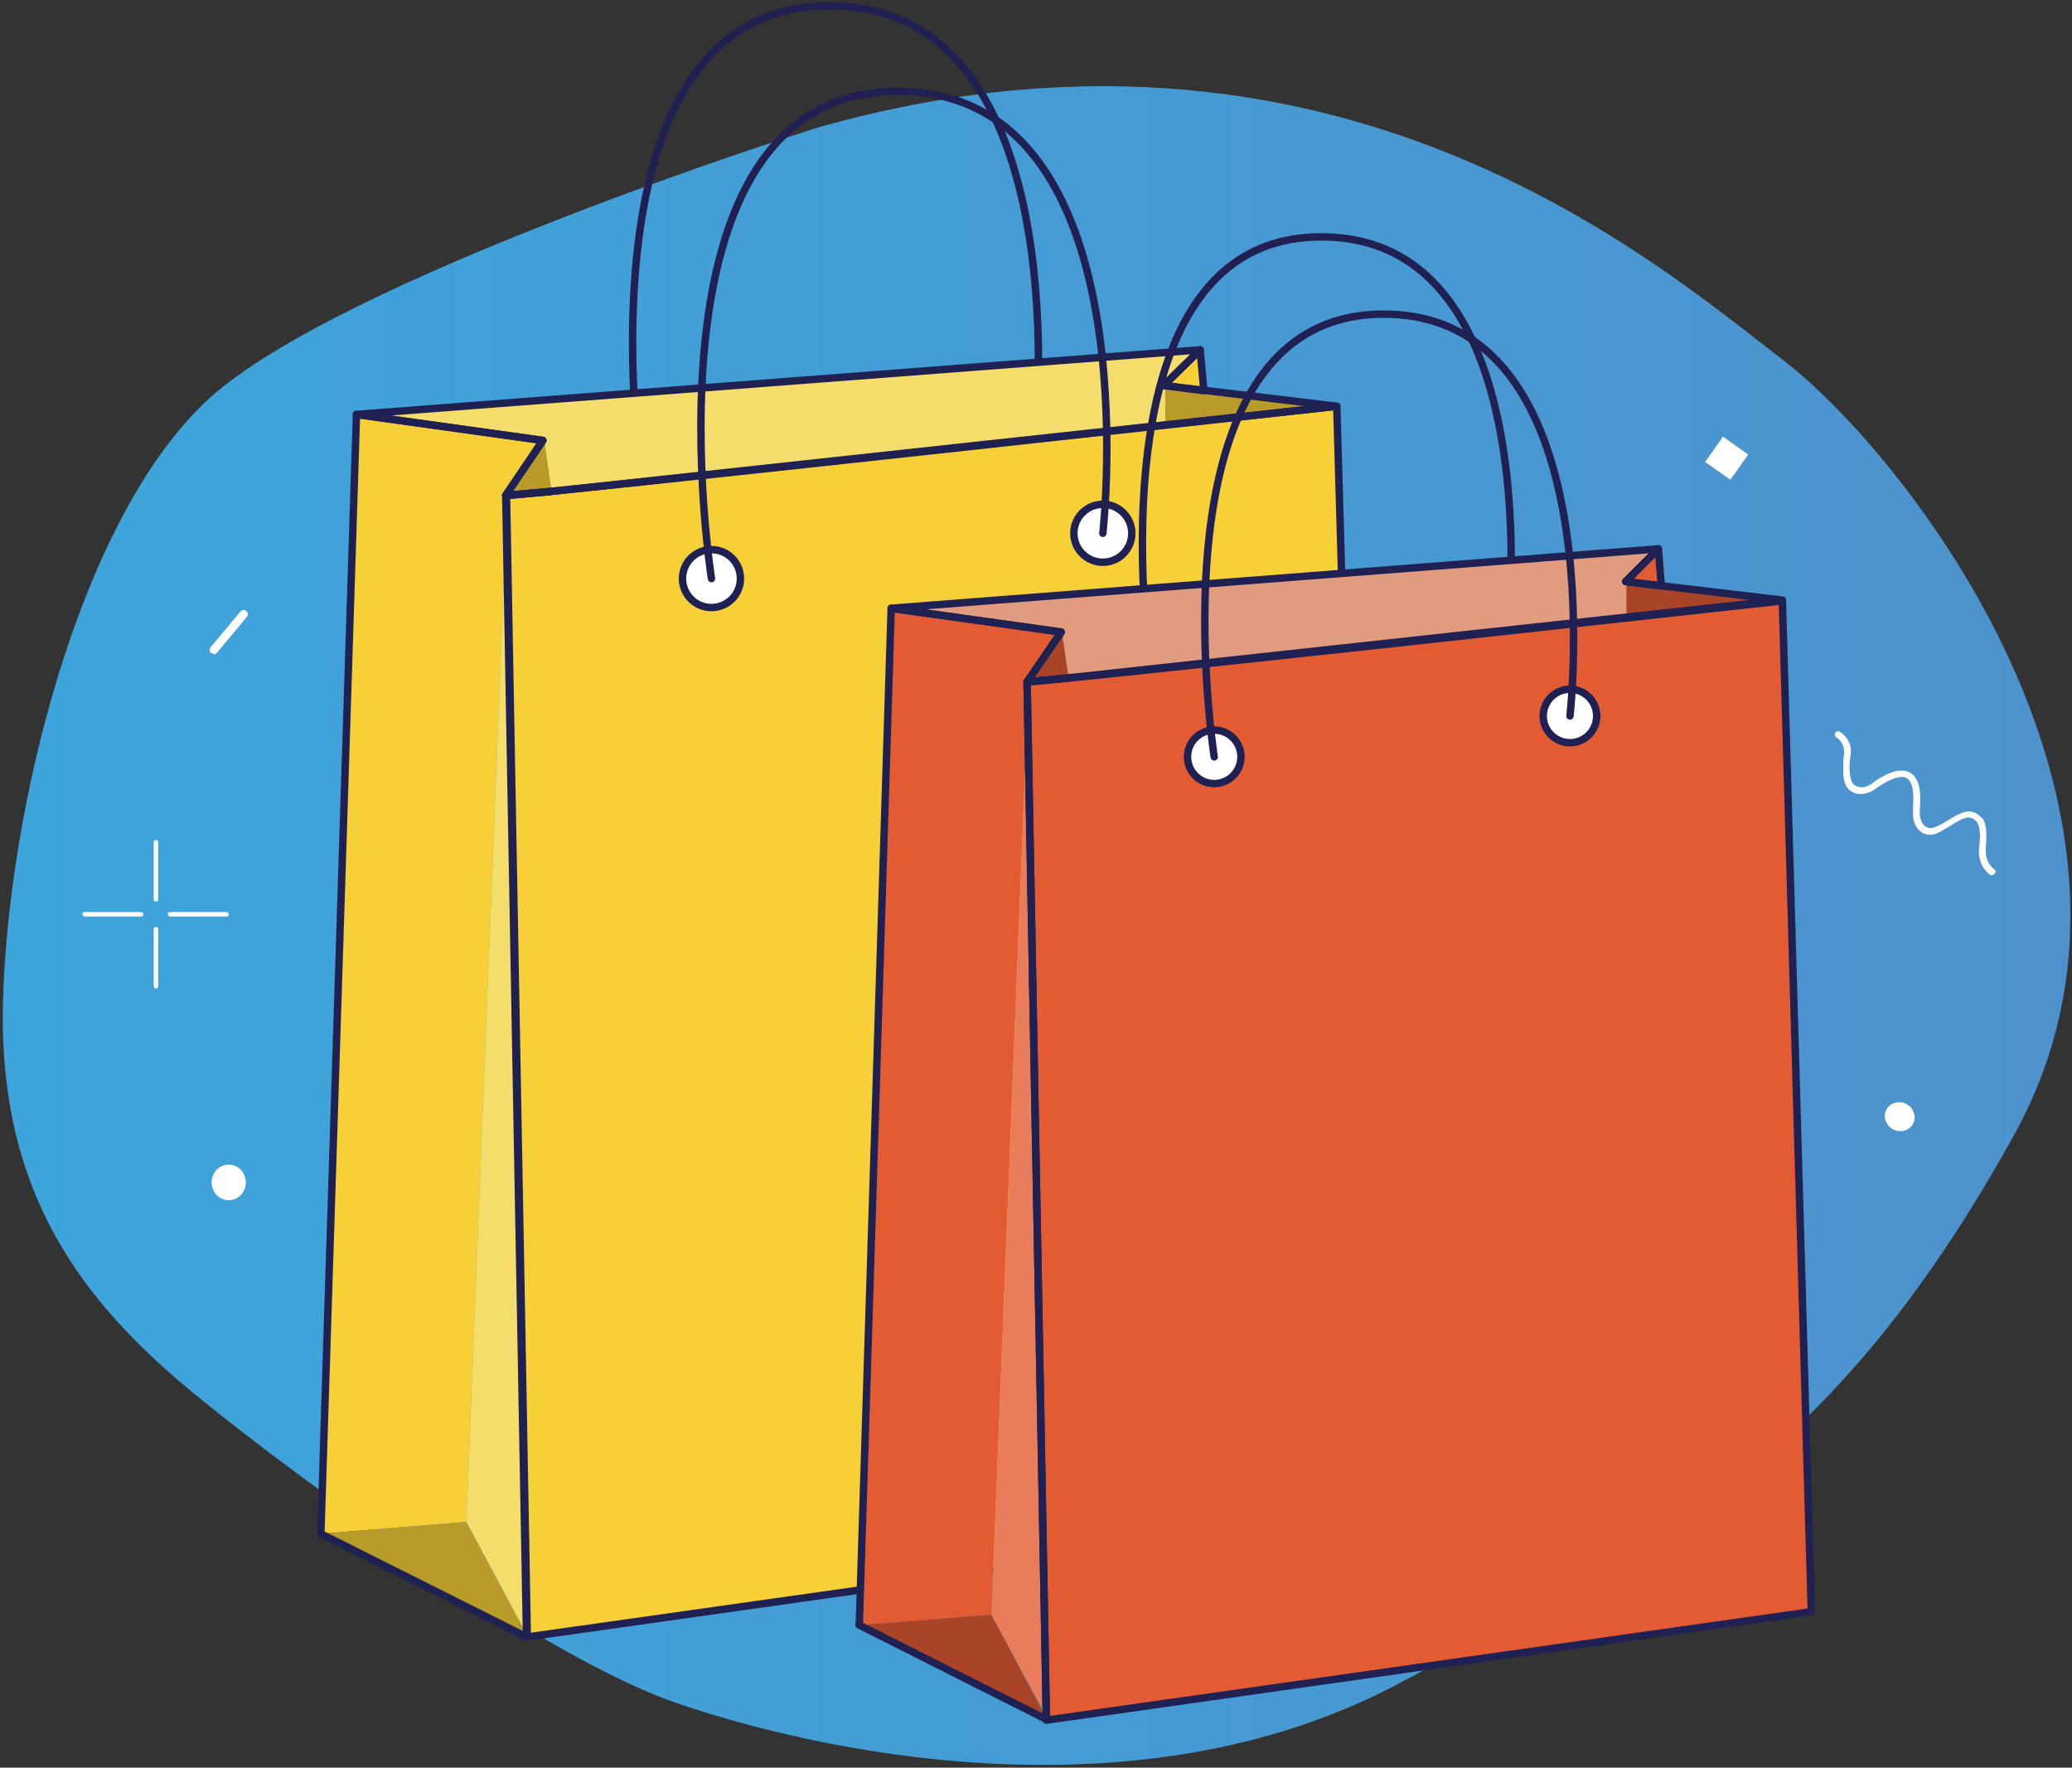
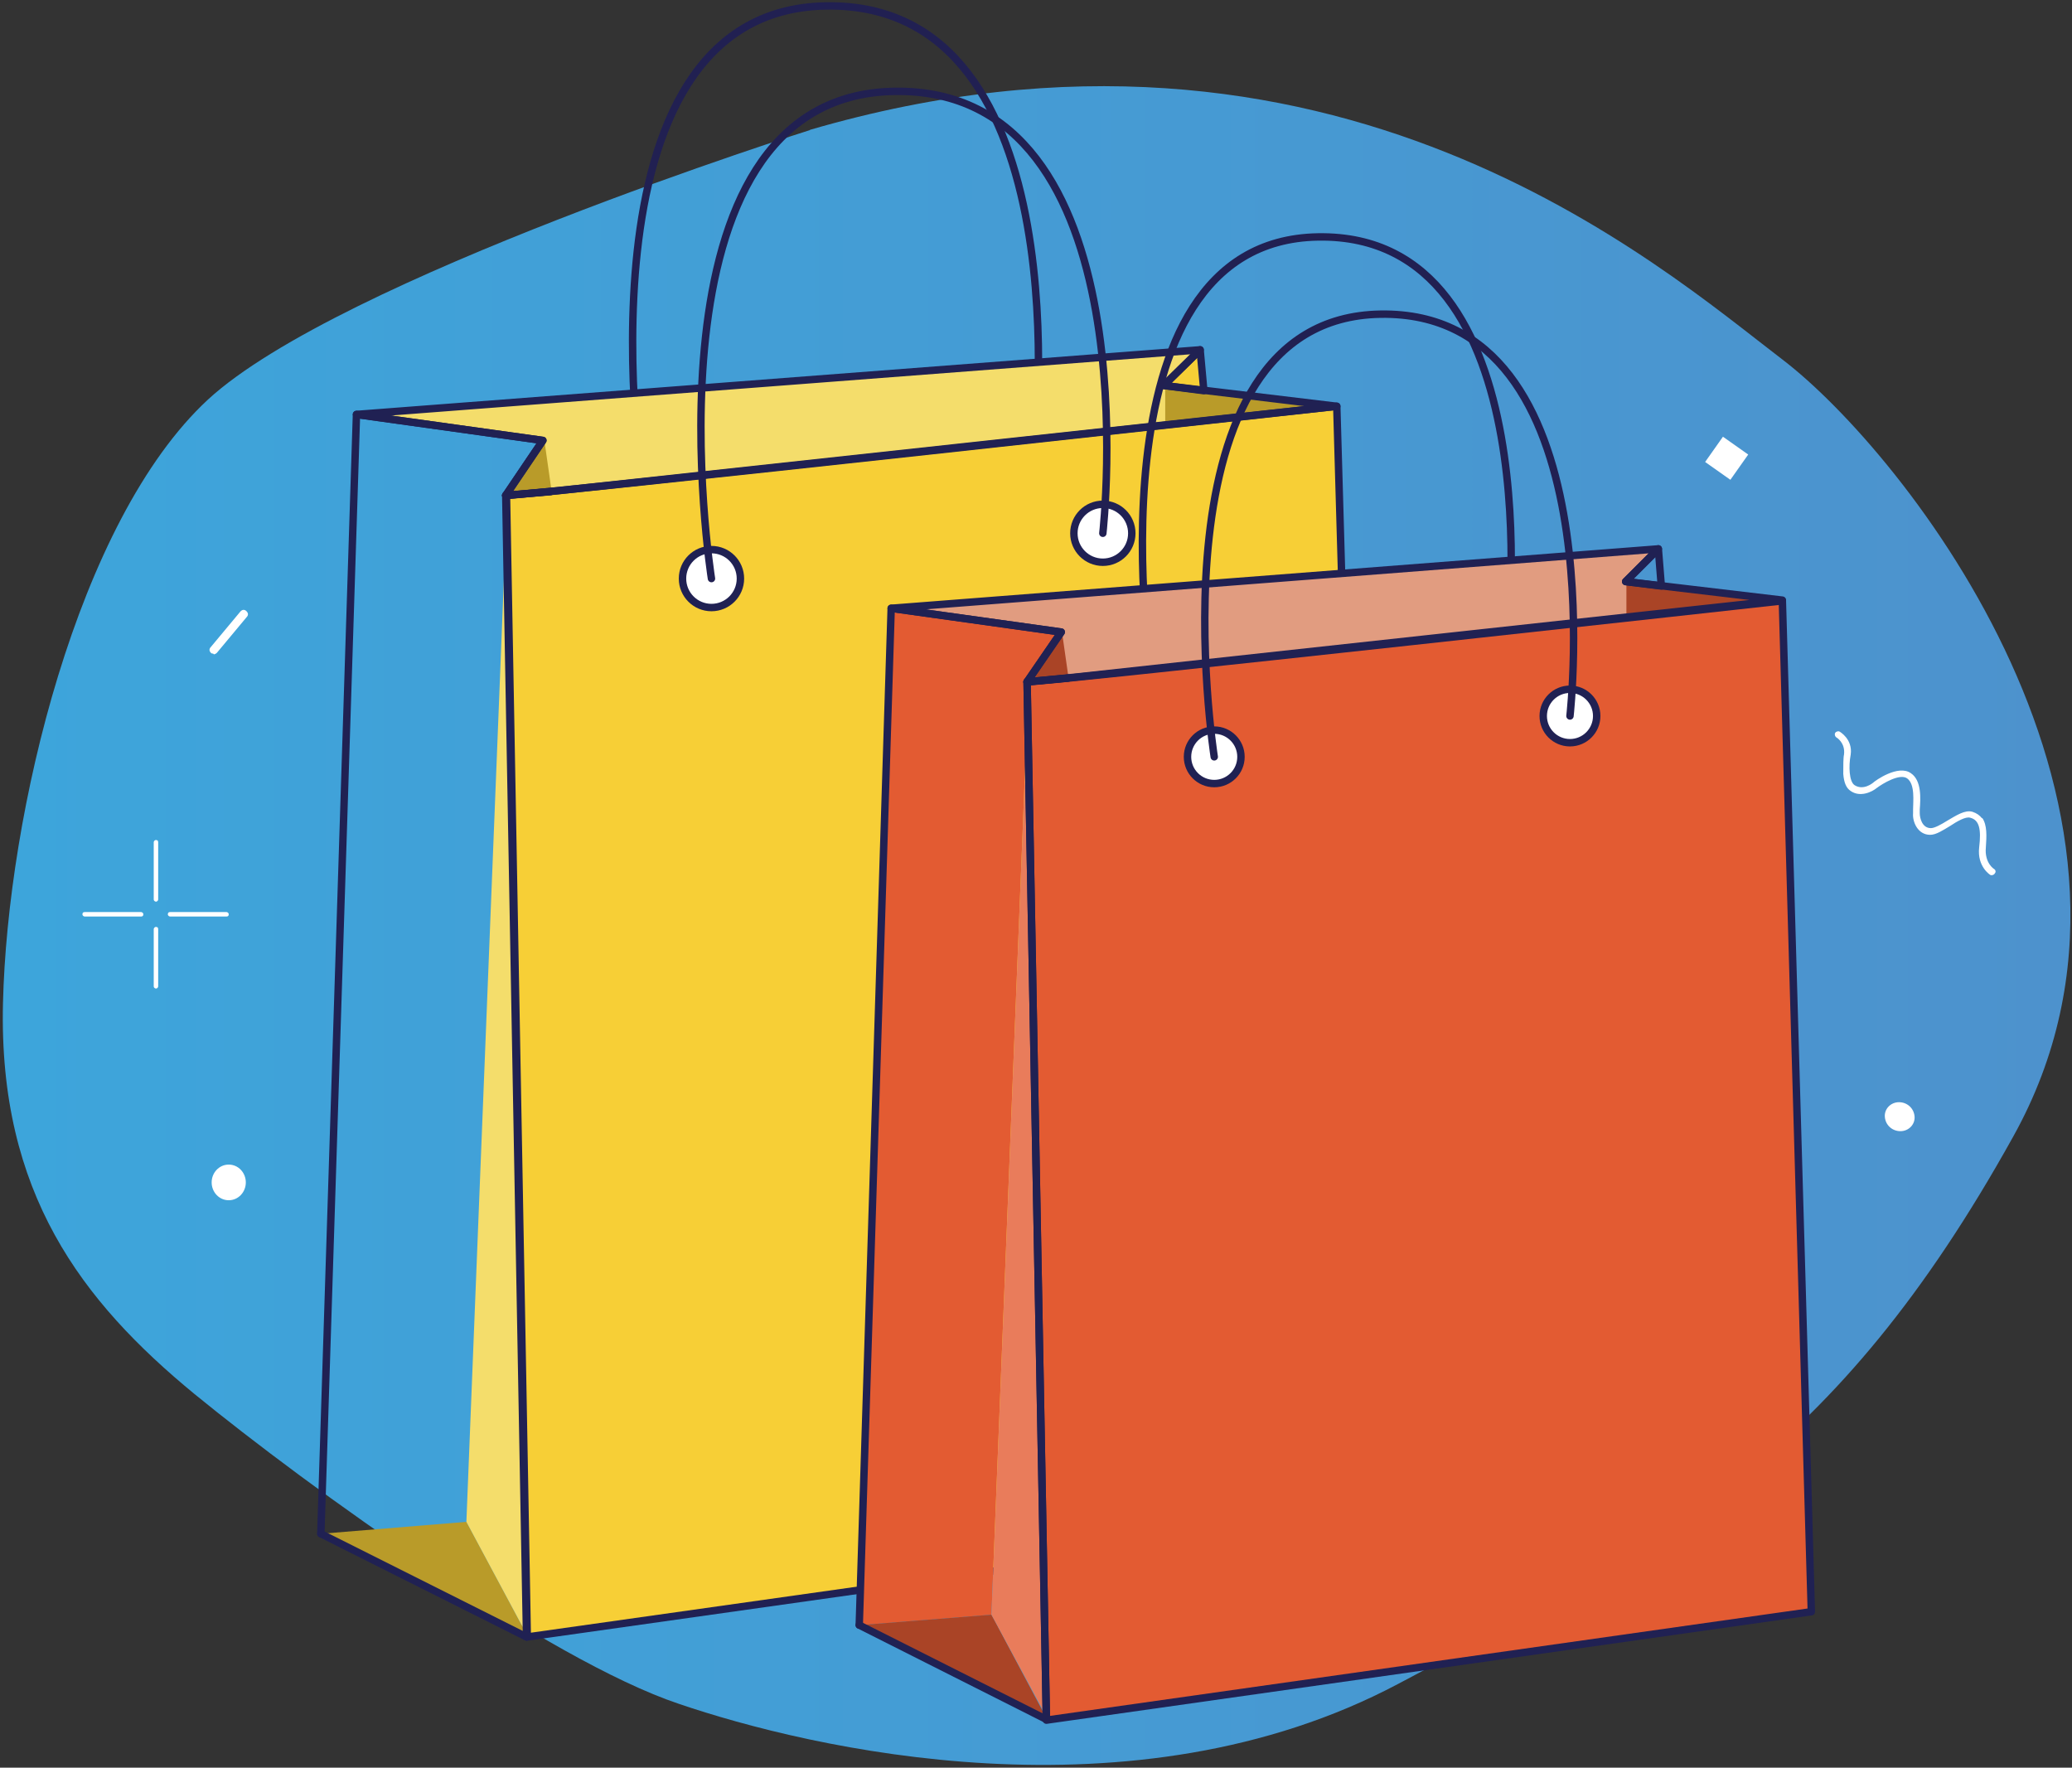
<svg xmlns="http://www.w3.org/2000/svg" width="279" height="238" viewBox="0 0 279 238" fill="none">
  <rect x="0" y="0" width="279" height="238" fill="#333333" stroke="none" />
  <path d="M109.1 17.5C109.1 17.5 45.7 37.5 28 53.8C10.4 70.1 1 109.6 0.4 135.1C-0.2 160.6 11 175.2 26.2 187.7C41.5 200.2 73.8 223.5 91.4 229.4C109 235.4 152.5 245.7 188.3 226.7C224.1 207.7 247 196.4 271.1 153C295.2 109.7 256.4 60.9 240 48.4C223.6 35.9 179.5 -3.1 109 17.5H109.1Z" fill="url(#paint0_linear_1_264)" />
  <path d="M86.6 66.4C86.6 66.4 76.3 1.4 111.2 0.8C146.1 0.2 139.3 60.3 139.3 60.3" stroke="#212052" stroke-miterlimit="10" stroke-linecap="round" />
  <path d="M48.1 55.8L161.8 47.1L156.9 51.9L180.2 54.7L75 67.8L68.3 66.7L73.3 59.3L48.1 55.8Z" fill="#F4DD6B" />
  <path d="M68.3 66.7C71.7 66.7 180.2 54.7 180.2 54.7L184.5 204.4L71.2 220.4L68.4 66.7H68.3Z" fill="#F7CF36" />
-   <path d="M43.4 206.5L48.1 55.8L73.3 59.3L68.3 66.7L62.8 204.9L43.4 206.5Z" fill="#F7CF36" />
  <path d="M71.1 220.4L43.3 206.5L62.8 204.9L71.1 220.4Z" fill="#B99B29" />
  <path d="M68.3 66.7L71.1 220.4L62.8 204.9L68.3 66.7Z" fill="#F4DD6B" />
  <path d="M73.3 59.3L74.3 66.3L68.3 66.7L73.3 59.3Z" fill="#B99B29" />
  <path d="M156.9 51.9V57.3L180.2 54.7L156.9 51.9Z" fill="#B99B29" />
  <path d="M161.8 47.1L162.2 52.6L156.9 51.9L161.8 47.1Z" fill="#F7CF36" />
  <path d="M48 55.8L161.6 47.1L156.7 51.9L180 54.7L74.9 66.1L68.1 66.7L73.1 59.3L48 55.8Z" stroke="#202153" stroke-linecap="round" stroke-linejoin="round" />
  <path d="M68.1 66.7C71.5 66.7 180 54.7 180 54.7L184.3 204.4L71 220.4L68.2 66.7H68.1Z" stroke="#202153" stroke-linecap="round" stroke-linejoin="round" />
  <path d="M43.2 206.5L48 55.8L73.1 59.3L68.1 66.7" stroke="#202153" stroke-linecap="round" stroke-linejoin="round" />
  <path d="M70.9 220.4L43.2 206.5" stroke="#202153" stroke-linecap="round" stroke-linejoin="round" />
  <path d="M68.1 66.7L70.9 220.4" stroke="#202153" stroke-linecap="round" stroke-linejoin="round" />
  <path d="M74.1 66.2L68.1 66.7" stroke="#202153" stroke-linecap="round" stroke-linejoin="round" />
  <path d="M161.6 47.1L162.1 52.6L156.7 51.9L161.6 47.1Z" stroke="#202153" stroke-linecap="round" stroke-linejoin="round" />
  <path d="M95.8 81.8C97.954 81.8 99.7 80.054 99.7 77.9C99.7 75.746 97.954 74 95.8 74C93.646 74 91.9 75.746 91.9 77.9C91.9 80.054 93.646 81.8 95.8 81.8Z" fill="white" stroke="#202153" stroke-miterlimit="10" />
  <path d="M148.5 75.7C150.654 75.7 152.4 73.954 152.4 71.8C152.4 69.646 150.654 67.9 148.5 67.9C146.346 67.9 144.6 69.646 144.6 71.8C144.6 73.954 146.346 75.7 148.5 75.7Z" fill="white" stroke="#202153" stroke-miterlimit="10" />
  <path d="M95.8 77.9C95.8 77.9 85.5 12.9 120.4 12.3C155.3 11.7 148.5 71.8 148.5 71.8" stroke="#212052" stroke-miterlimit="10" stroke-linecap="round" />
  <path d="M33.1 159.2C33.1 157.9 32.1 156.8 30.8 156.8C29.5 156.8 28.5 157.9 28.5 159.2C28.5 160.5 29.5 161.6 30.8 161.6C32.1 161.6 33.1 160.5 33.1 159.2Z" fill="white" />
  <path d="M28.7 88C28.6 88 28.5 88 28.4 87.9C28.2 87.7 28.1 87.4 28.4 87.1L32.4 82.3C32.6 82.1 32.9 82 33.2 82.3C33.4 82.5 33.5 82.8 33.2 83.1L29.2 87.9C29.1 88 28.9 88.1 28.8 88.1" fill="white" />
  <path d="M21 121.4C20.9 121.4 20.7 121.3 20.7 121.1V113.4C20.7 113.3 20.8 113.1 21 113.1C21.2 113.1 21.3 113.2 21.3 113.4V121.1C21.3 121.2 21.2 121.4 21 121.4Z" fill="white" />
  <path d="M21 133.1C20.9 133.1 20.7 133 20.7 132.8V125.1C20.7 125 20.8 124.8 21 124.8C21.2 124.8 21.3 124.9 21.3 125.1V132.8C21.3 132.9 21.2 133.1 21 133.1Z" fill="white" />
  <path d="M30.5 123.4H22.9C22.8 123.4 22.6 123.3 22.6 123.1C22.6 122.9 22.7 122.8 22.9 122.8H30.5C30.6 122.8 30.8 122.9 30.8 123.1C30.8 123.3 30.7 123.4 30.5 123.4Z" fill="white" />
  <path d="M19 123.4H11.4C11.3 123.4 11.1 123.3 11.1 123.1C11.1 122.9 11.2 122.8 11.4 122.8H19C19.1 122.8 19.3 122.9 19.3 123.1C19.3 123.3 19.2 123.4 19 123.4Z" fill="white" />
  <path d="M266.9 110.1C267.6 111.1 267.5 112.6 267.4 114.1C267.2 116.2 268.5 117 268.5 117C268.7 117.1 268.8 117.4 268.6 117.6C268.5 117.8 268.2 117.9 268 117.8C268 117.8 266.2 116.7 266.5 114.1C266.8 111.6 266.5 110.4 265.3 110.1C264.7 109.9 263.5 110.6 262.6 111.2C261.6 111.8 260.7 112.4 259.9 112.4C258.2 112.4 257.5 110.6 257.6 109.5C257.6 109.4 257.6 109.2 257.6 109C257.6 107.9 257.9 105.6 256.8 104.8C255.8 104.1 253.5 105.5 252.7 106.1C252.1 106.6 250.5 107.4 249.2 106.5C248.6 106.1 248.3 105.4 248.2 104.2C248.2 103.1 248.2 102 248.3 101.6C248.5 100 247.3 99.3 247.3 99.3C247.1 99.2 247 98.9 247.1 98.7C247.2 98.5 247.5 98.4 247.7 98.5C247.7 98.5 249.5 99.5 249.2 101.6C248.9 103.2 249 105.2 249.7 105.7C250.9 106.5 252.2 105.4 252.2 105.4C252.5 105.1 255.6 102.9 257.3 104.1C258.8 105.1 258.6 107.6 258.5 109C258.5 109.2 258.5 109.4 258.5 109.5C258.5 110.1 258.8 111.5 260 111.5C260.5 111.5 261.4 111 262.2 110.5C263.4 109.8 264.6 109 265.6 109.3C266.2 109.5 266.6 109.8 266.9 110.2" fill="white" />
  <path d="M255.7 148.4C254.6 148.4 253.7 149.3 253.8 150.4C253.9 151.5 254.8 152.3 255.9 152.3C257 152.3 257.9 151.4 257.8 150.3C257.7 149.2 256.8 148.4 255.7 148.4Z" fill="white" />
  <path d="M232 58.8L229.6 62.2L233 64.6L235.4 61.2L232 58.8Z" fill="white" />
  <path d="M155.1 91.5C155.1 91.5 145.8 32.4 177.5 31.9C209.2 31.4 203 86 203 86" stroke="#212052" stroke-miterlimit="10" stroke-linecap="round" />
  <path d="M120.2 81.9L223.5 73.9L219 78.3L240.2 80.8L144.6 92.7L138.5 91.8L143 85.1L120.2 81.9Z" fill="#E19C80" />
  <path d="M138.5 91.8C141.6 91.8 240.2 80.9 240.2 80.9L244.1 217L141.1 231.6L138.5 91.9V91.8Z" fill="#E35B32" />
  <path d="M115.9 218.8L120.2 81.9L143 85.1L138.5 91.8L133.5 217.4L115.9 218.8Z" fill="#E35B32" />
  <path d="M141 231.5L115.8 218.8L133.5 217.4L141 231.5Z" fill="#AA4426" />
  <path d="M138.5 91.8L141.1 231.5L133.5 217.4L138.5 91.8Z" fill="#E97C5B" />
  <path d="M143 85.1L143.9 91.4L138.5 91.8L143 85.1Z" fill="#AA4426" />
  <path d="M219 78.3V83.2L240.2 80.8L219 78.3Z" fill="#AA4426" />
-   <path d="M223.5 73.9L223.9 78.9L219 78.3L223.5 73.9Z" fill="#E35B32" />
+   <path d="M223.5 73.9L223.9 78.9L223.5 73.9Z" fill="#E35B32" />
  <path d="M120 81.9L223.3 73.9L218.9 78.3L240 80.8L144.5 91.2L138.3 91.8L142.9 85.1L120 81.9Z" stroke="#202153" stroke-linecap="round" stroke-linejoin="round" />
  <path d="M138.3 91.8C141.4 91.8 240 80.9 240 80.9L243.9 217L140.9 231.6L138.3 91.9V91.8Z" stroke="#202153" stroke-linecap="round" stroke-linejoin="round" />
  <path d="M115.7 218.8L120 81.9L142.9 85.1L138.3 91.8" stroke="#202153" stroke-linecap="round" stroke-linejoin="round" />
  <path d="M140.9 231.5L115.7 218.8" stroke="#202153" stroke-linecap="round" stroke-linejoin="round" />
  <path d="M138.3 91.8L140.9 231.5" stroke="#202153" stroke-linecap="round" stroke-linejoin="round" />
  <path d="M143.8 91.3L138.3 91.8" stroke="#202153" stroke-linecap="round" stroke-linejoin="round" />
  <path d="M223.3 73.9L223.7 78.9L218.9 78.3L223.3 73.9Z" stroke="#202153" stroke-linecap="round" stroke-linejoin="round" />
  <path d="M163.5 105.5C165.488 105.5 167.1 103.888 167.1 101.9C167.1 99.912 165.488 98.3 163.5 98.3C161.512 98.3 159.9 99.912 159.9 101.9C159.9 103.888 161.512 105.5 163.5 105.5Z" fill="white" stroke="#202153" stroke-miterlimit="10" />
  <path d="M211.4 100C213.388 100 215 98.388 215 96.4C215 94.412 213.388 92.8 211.4 92.8C209.412 92.8 207.8 94.412 207.8 96.4C207.8 98.388 209.412 100 211.4 100Z" fill="white" stroke="#202153" stroke-miterlimit="10" />
  <path d="M163.5 101.9C163.5 101.9 154.2 42.8 185.9 42.3C217.6 41.8 211.4 96.4 211.4 96.4" stroke="#212052" stroke-miterlimit="10" stroke-linecap="round" />
  <defs>
    <linearGradient id="paint0_linear_1_264" x1="0.3" y1="124.6" x2="278.9" y2="124.6" gradientUnits="userSpaceOnUse">
      <stop stop-color="#3DA5DB" />
      <stop offset="1" stop-color="#4D92CD" />
    </linearGradient>
  </defs>
</svg>